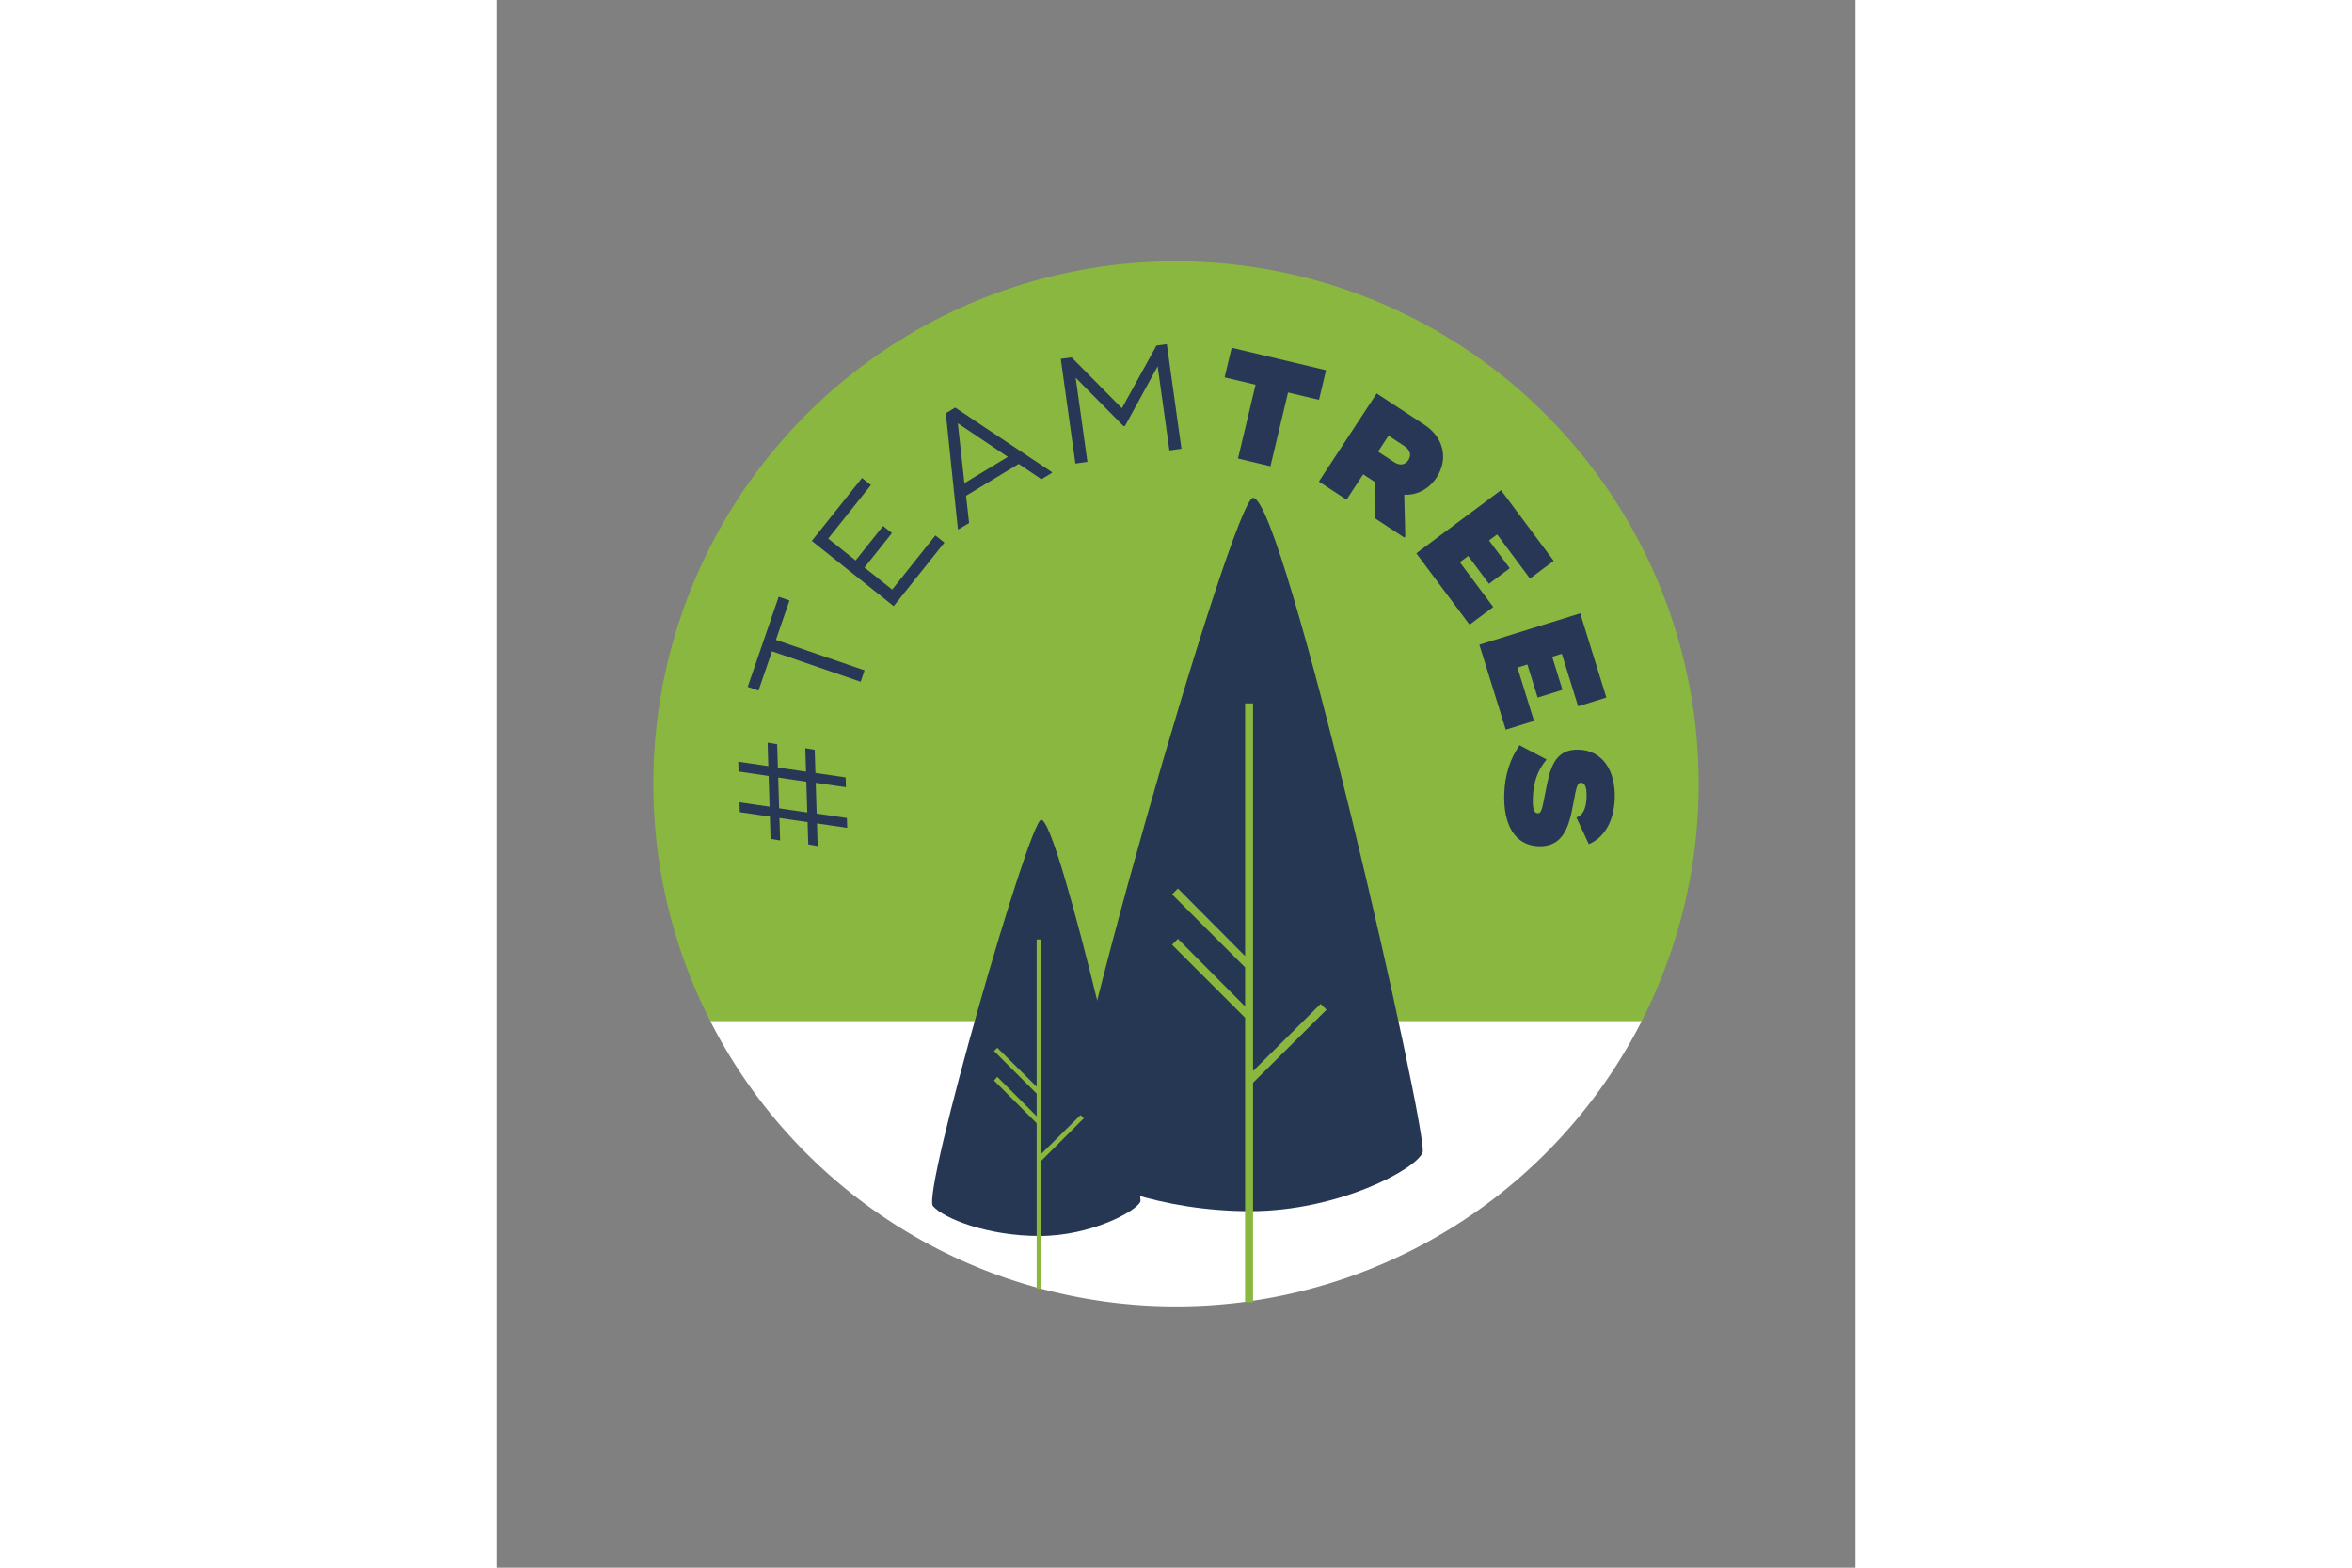
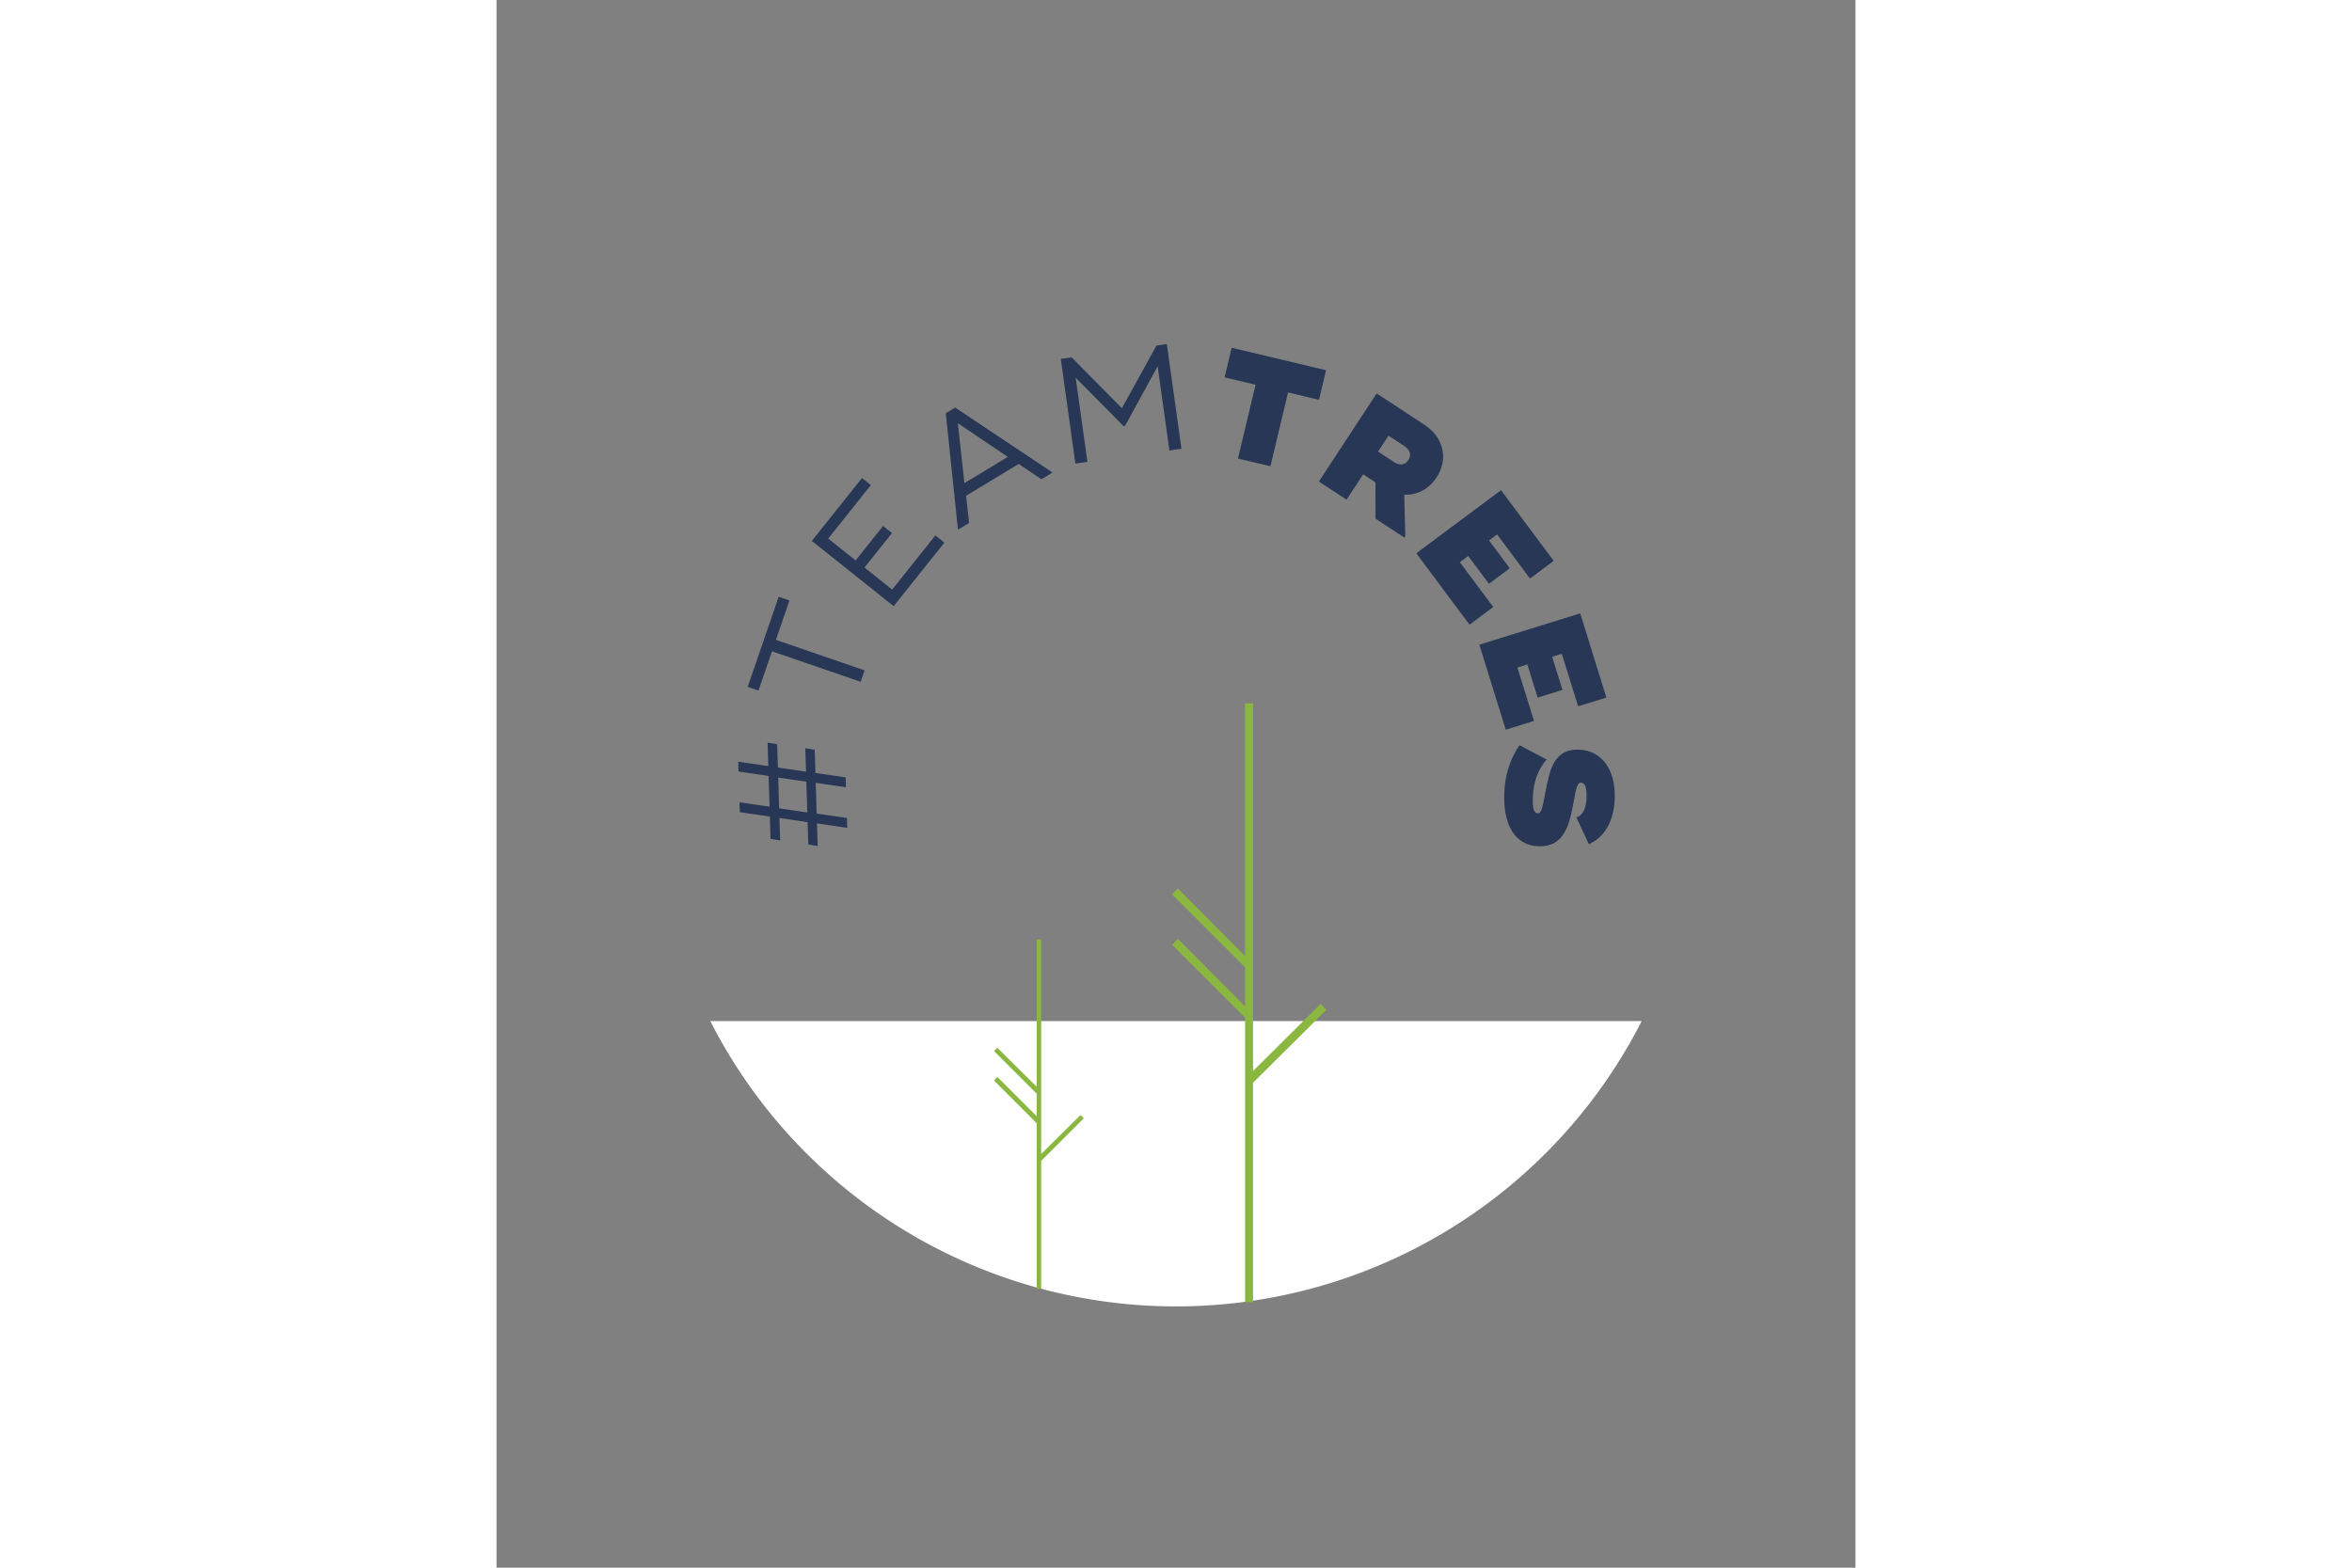
<svg xmlns="http://www.w3.org/2000/svg" height="800" width="1200" id="svg8" version="1.1" viewBox="-23.812 -39.688 206.375 238.125">
  <rect x="-23.812" y="-39.688" width="206.375" height="238.125" fill="#808080" stroke="none" />
  <g transform="translate(0 -158.75)" id="layer2" display="inline" fill-opacity="1" fill-rule="nonzero" stroke="none" stroke-width="0" stroke-miterlimit="4" stroke-dasharray="none" stroke-opacity="1">
-     <path d="M8.651 274.16a79.375 79.375 0 0120.772-97.721 79.375 79.375 0 0199.904 0A79.375 79.375 0 01150.1 274.16" id="path977" fill="#8ab73f" />
    <path d="M150.099 274.16a79.375 79.375 0 01-70.724 43.34 79.375 79.375 0 01-70.724-43.34" id="path987" fill="#fff" />
  </g>
  <g transform="translate(-36.286 -241.815)" id="layer1" display="inline">
    <g transform="translate(-423.145 329.786) scale(2.409)" id="g964">
-       <path class="st2" d="M228.522-21.603c-1.27 0-12.886 40.375-11.695 41.75 1.19 1.403 5.953 3.229 11.51 3.229 5.556 0 10.477-2.646 10.874-3.704.397-1.059-8.732-41.275-10.69-41.275z" id="path832" fill="#263754" stroke-width=".265" />
      <path d="M233.152 10.676l-.37-.37-4.26 4.233V-8.64h-.503V7.29l-4.234-4.26-.37.37 4.604 4.604v2.461l-4.234-4.26-.37.37 4.604 4.604v17.94h.502V15.278z" id="path834" fill="#8ab73f" stroke-width=".265" />
    </g>
    <g transform="translate(-386.708 339.811) scale(2.354)" id="g972">
-       <path class="st2" d="M204.713-5.592c-.768 0-7.7 24.077-6.985 24.923.714.82 3.545 1.932 6.879 1.932 3.307 0 6.244-1.588 6.509-2.223.211-.635-5.24-24.632-6.403-24.632z" id="path836" fill="#263754" stroke-width=".265" />
      <path d="M207.464 13.67l-.211-.212-2.54 2.513V2.133h-.291v9.499l-2.54-2.514-.212.212 2.752 2.752v1.455l-2.54-2.54-.212.238 2.752 2.752v10.689h.29V16.42z" id="path968" fill="#8ab73f" stroke-width=".265" />
    </g>
    <path d="M170.027 311.632l-4.288 1.332-4.01-12.914 15.318-4.757 3.972 12.79-4.288 1.331-2.479-7.981-1.462.454 1.562 5.032-3.767 1.17-1.563-5.032-1.512.47zm-2.202 3.69l4.119 2.17c-1.425 1.672-2.025 3.577-2.09 5.834-.042 1.453.089 2.314.764 2.333.493.015.637-.5 1.128-3.11.673-3.512 1.283-6.662 5.071-6.553 3.607.104 5.596 3.174 5.475 7.351-.11 3.814-1.813 6.128-3.941 7.002l-1.883-4.054c1.206-.406 1.505-1.774 1.545-3.15.05-1.712-.38-2.114-.873-2.128-.467-.013-.663.474-1.128 3.084-.618 3.436-1.465 6.683-5.253 6.574-3.685-.106-5.383-3.35-5.252-7.89.085-2.958.881-5.35 2.318-7.464zm-3.986-20.993l-3.6 2.684-8.082-10.841 12.859-9.588 8.005 10.737-3.6 2.684-4.995-6.7-1.228.915 3.15 4.224-3.163 2.358-3.15-4.224-1.269.947zm-17.703-32.44l-8.775 13.382 4.2 2.755 2.528-3.854 1.862 1.22.006 5.517 4.396 2.882.128-.195-.156-6.326c1.89.094 3.708-.79 4.9-2.608 1.875-2.858 1.045-6.127-1.834-8.015zm1.801 6.415l2.425 1.59c.866.568 1.074 1.385.591 2.121-.483.737-1.293.886-2.18.304l-2.426-1.59zm-10.56-5.444l-4.702-1.12-2.67 11.207-4.93-1.174 2.67-11.207-4.702-1.12 1.072-4.498 14.333 3.413zm-23.11-8.468l2.22 15.898-1.827.255-1.784-12.785-4.951 9.057-.232.032-7.268-7.351 1.785 12.785-1.827.255-2.219-15.898 1.647-.23 7.634 7.72 5.254-9.519zM80.7 264.9l1.833 17.518.08.134 1.627-.983-.461-4.135 8-4.839 3.446 2.328 1.627-.984-.081-.134-14.644-9.768zm1.828 1.512l7.598 5.113-6.595 3.99zm-3.408 17.043l1.368 1.09-7.7 9.656-12.431-9.914 7.62-9.555 1.347 1.075-6.48 8.127 4.163 3.32 4.171-5.23 1.348 1.075-4.17 5.23 4.203 3.353zm-22.161 9.88l-2.058 5.987 13.466 4.627-.597 1.735-13.465-4.627-2.049 5.963-1.637-.563 4.702-13.685zm-7.54 32.15l4.566.673.105 3.386 1.452.244-.105-3.412 4.275.63.104 3.385 1.427.245-.107-3.438 4.592.673-.046-1.496-4.592-.673-.144-4.672 4.592.673-.046-1.496-4.592-.673-.109-3.516-1.426-.246.11 3.57-4.275-.63-.11-3.543-1.452-.244.11 3.57-4.565-.674.046 1.496 4.566.673.144 4.672-4.566-.673zm5.972-.579l-.144-4.672 4.275.63.144 4.672z" id="path921-1" fill="#273755" fill-opacity="1" stroke-width=".26" />
  </g>
  <style id="style826">.st2{fill:#263754}</style>
</svg>